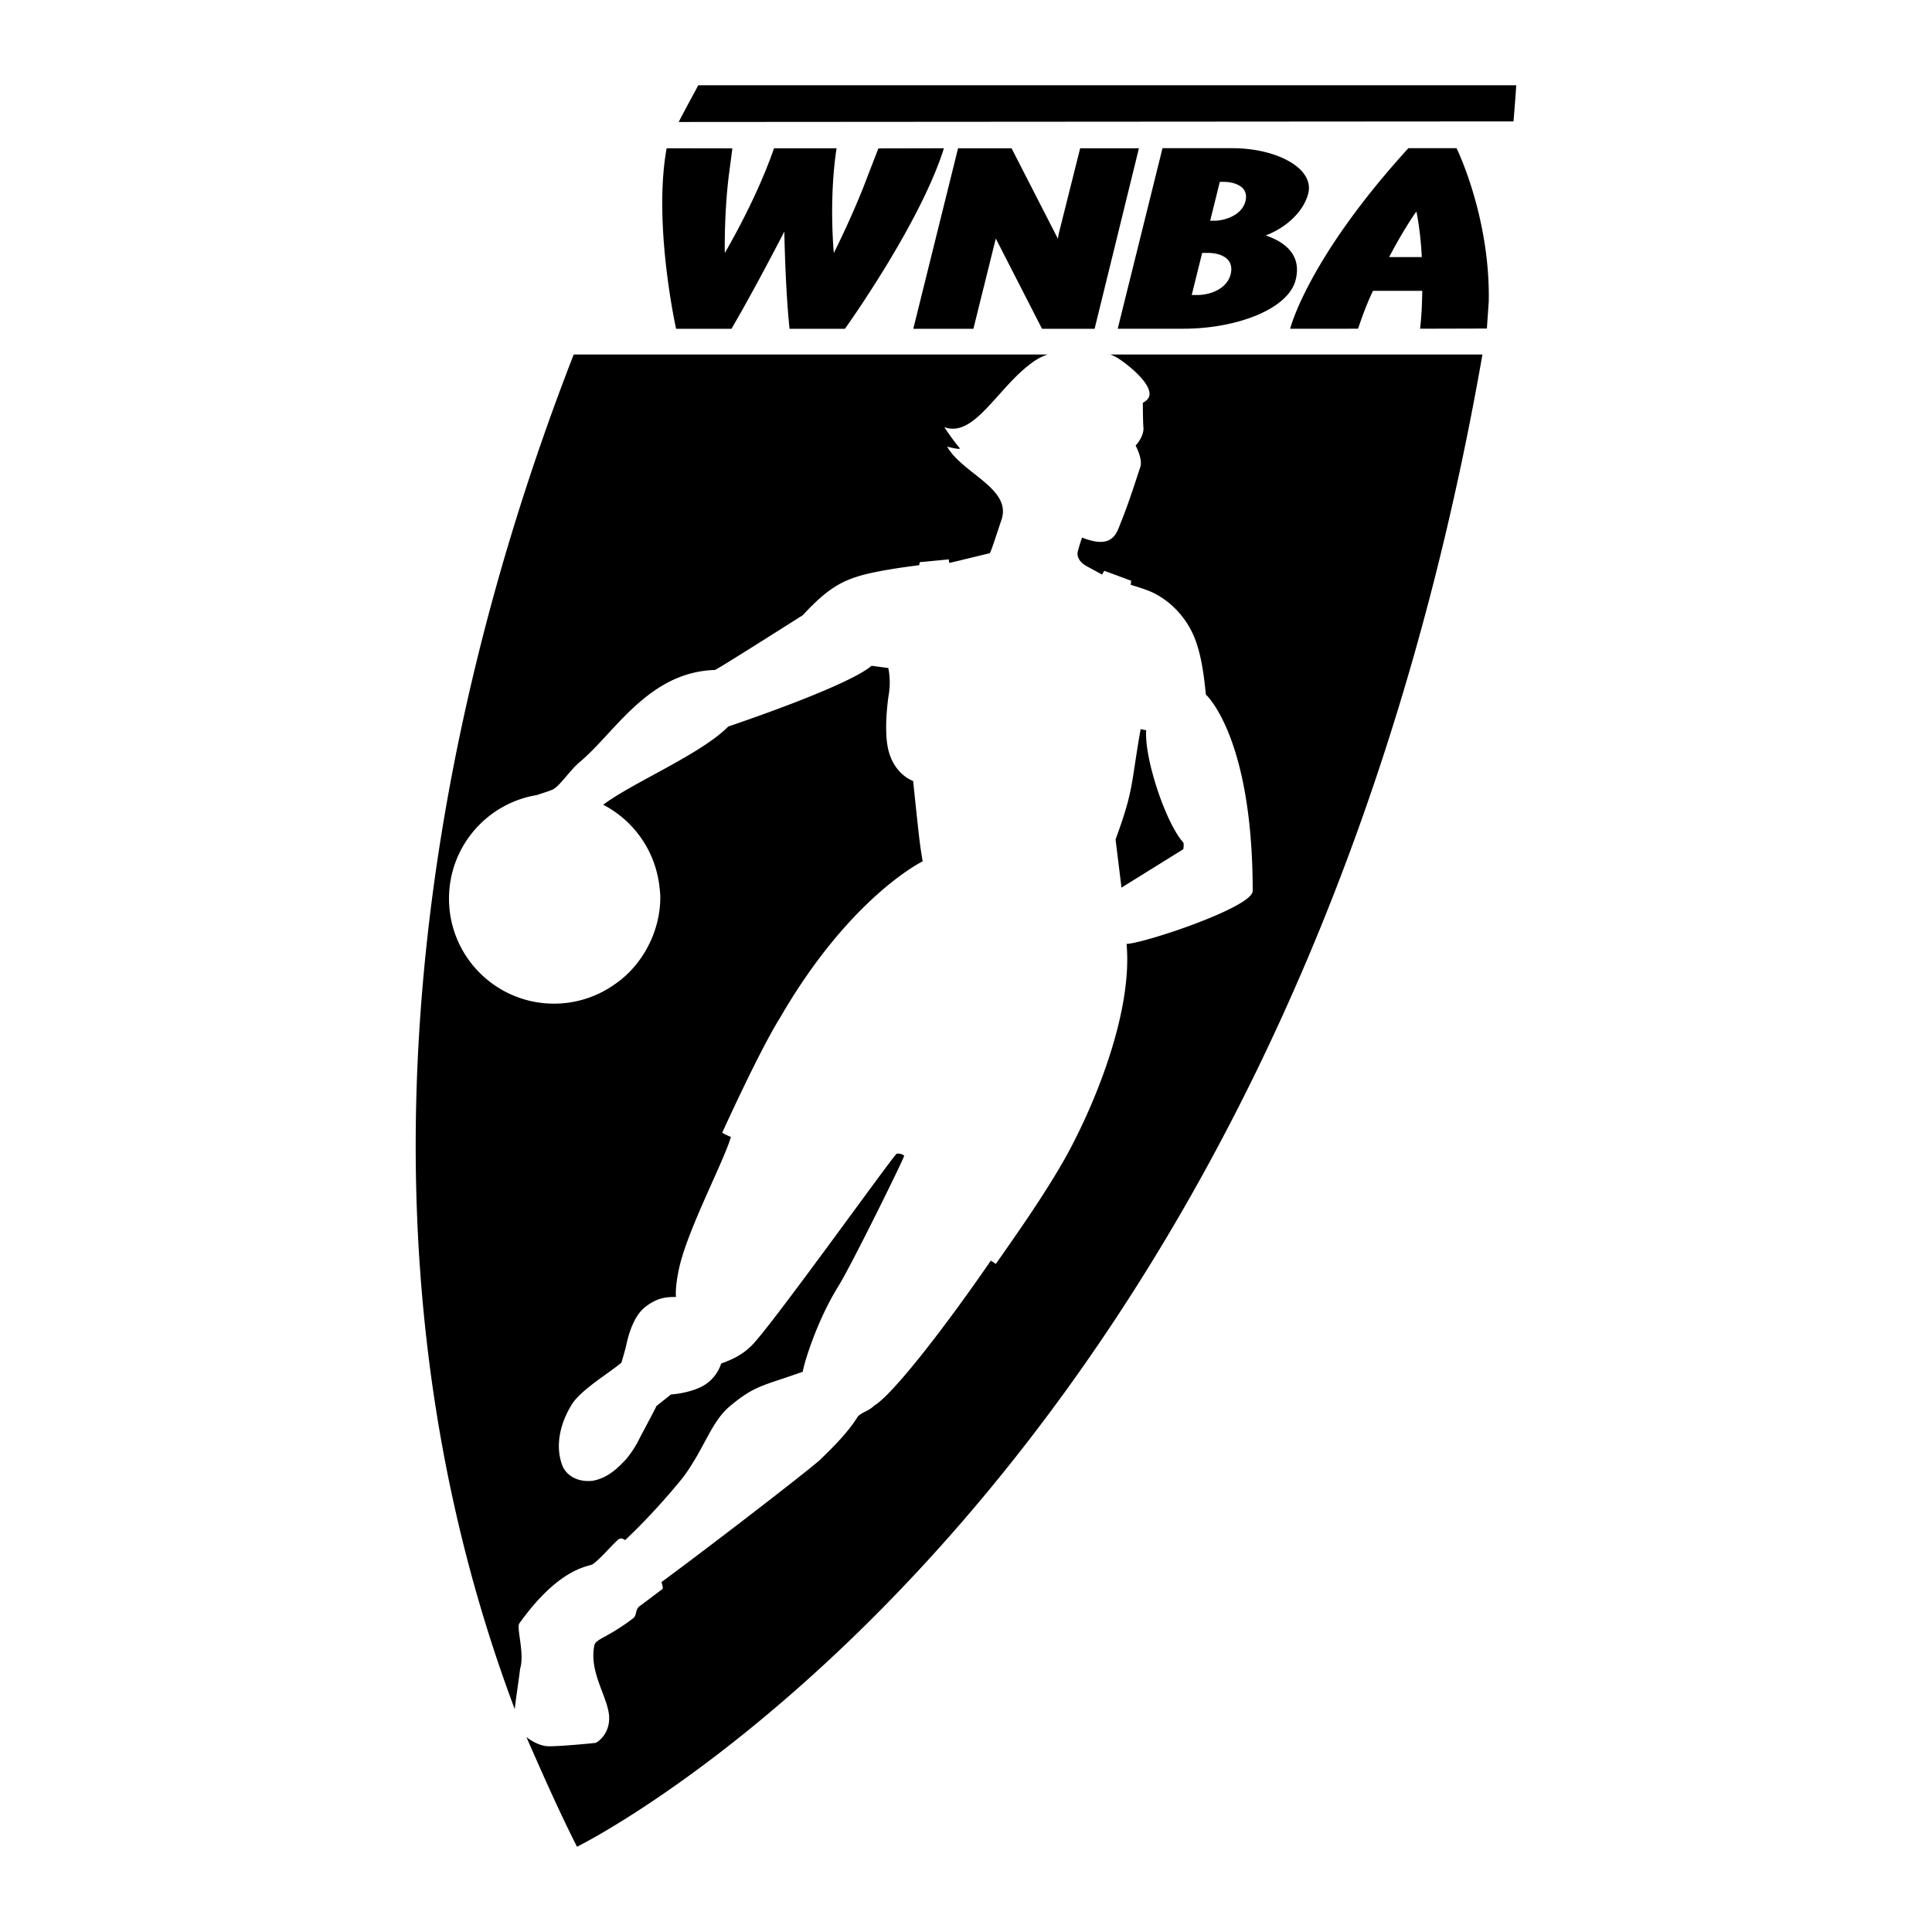
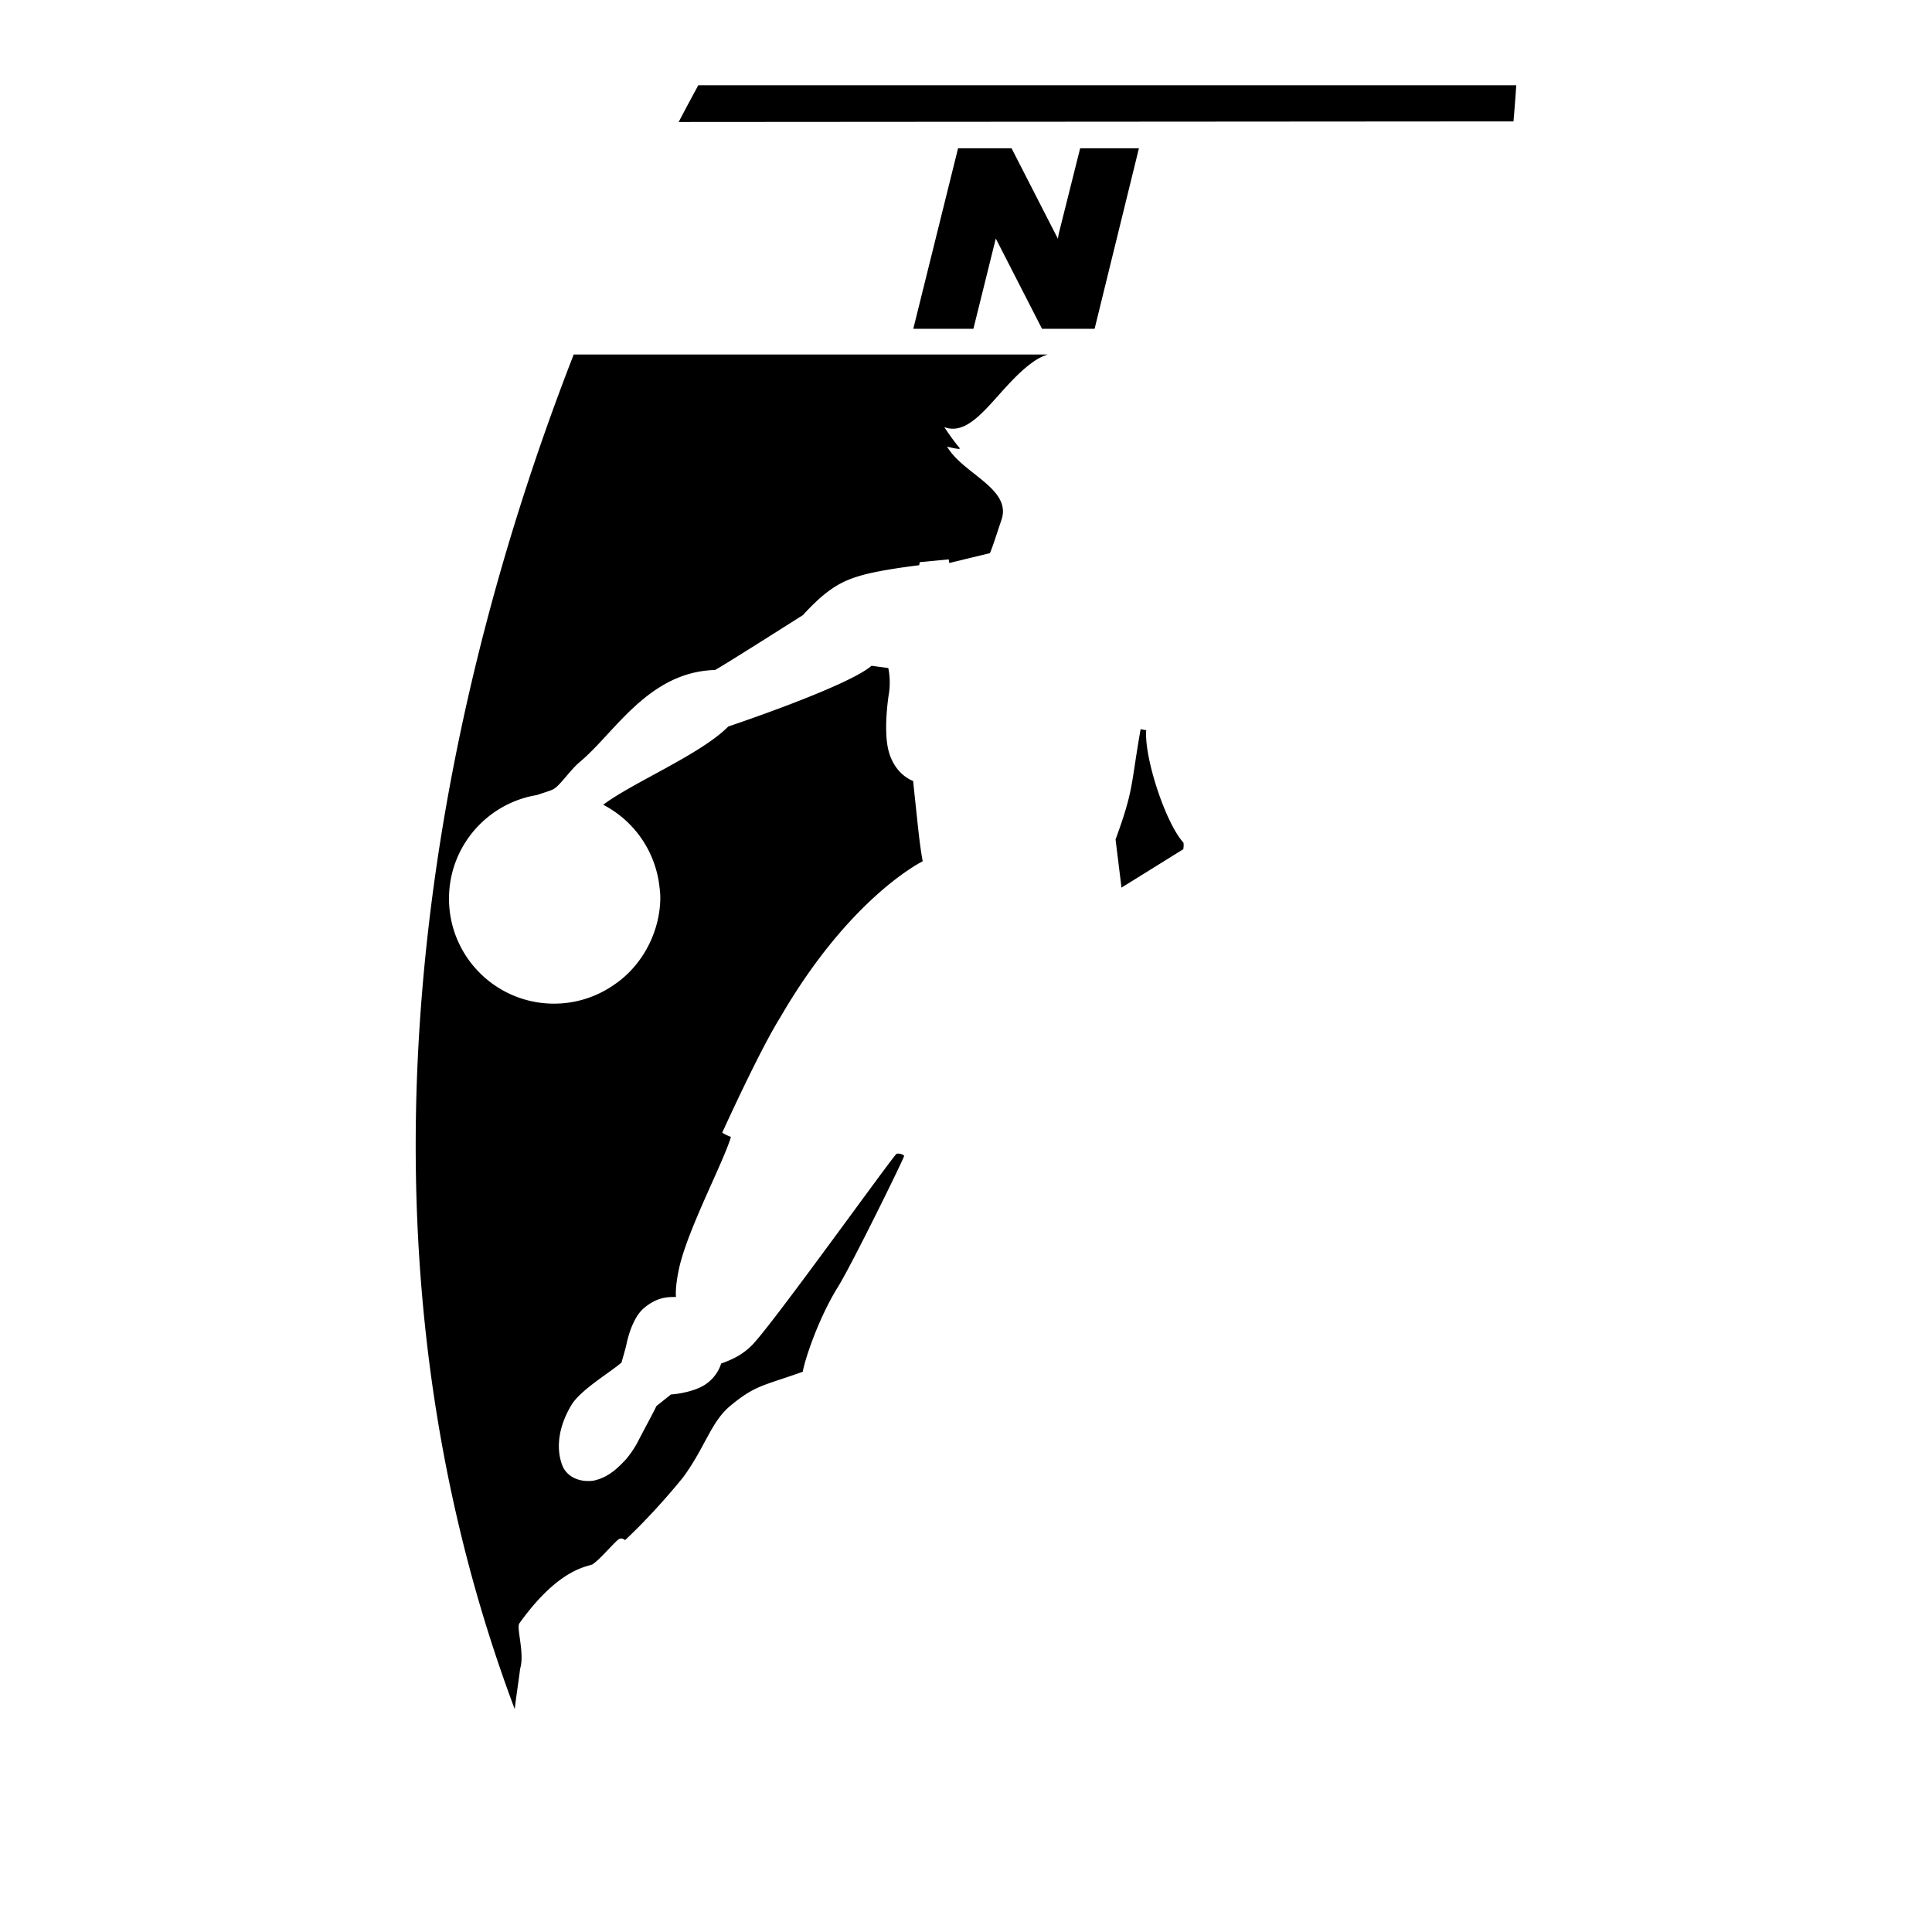
<svg xmlns="http://www.w3.org/2000/svg" viewBox="0 0 192.756 192.756" height="2500" width="2500">
  <g clip-rule="evenodd" fill-rule="evenodd">
-     <path d="M0 0h192.756v192.756H0V0z" fill-opacity="0" fill="#fff" />
-     <path d="M115.984 14.784h6.936c4.527 0 8.219 2.042 7.607 4.503-.424 1.711-2.049 3.362-4.246 4.203 1.785.6 3.625 1.861 2.992 4.413-.744 3.003-6.018 4.894-11.209 4.894h-6.549l4.469-18.013zm6.797 12.579c.395-1.591-1.018-2.132-2.287-2.132h-.553l-1.043 4.203h.553c1.272 0 2.965-.6 3.33-2.071zm1.479-7.296c.387-1.561-1.291-1.921-2.119-1.921h-.441l-.961 3.873h.498c.771 0 2.65-.45 3.023-1.952zM87.636 14.807l-1.046 2.701c-1.431 3.849-3.398 7.731-3.398 7.731s-.519-5.253.272-10.447h-6.24c-1.785 5.193-4.911 10.447-4.911 10.447s-.077-3.885.402-7.735l.354-2.702-6.558-.01c-1.38 7.565.943 18.012.943 18.012h5.522c1.915-3.253 4.373-7.947 5.276-9.697.006.394.014.644.014.644.038 1.593.165 5.828.508 9.054h5.522s7.506-10.447 9.879-18.012l-6.539.014zM128.719 32.8l6.777-.004c.438-1.32.924-2.612 1.49-3.782h4.914c-.021 1.2-.059 2.462-.221 3.782l6.666-.018.188-2.691c.156-8.465-3.213-15.304-3.213-15.304h-4.805C130.422 25.865 128.719 32.8 128.719 32.8zm9.875-7.149c1.186-2.273 2.238-3.864 2.604-4.397a.729.729 0 0 0 .125-.137c.17.867.439 2.556.529 4.534h-3.258zM110.783 35.371c.314.121.602.264.85.429 1.24.827 3.057 2.398 3.057 3.502 0 .5-.42.738-.668.89 0 0 .004 1.879.057 2.445.082.917-.779 1.82-.779 1.82s.748 1.35.459 2.168c-.164.464-1.117 3.522-1.934 5.507-.32.776-.631 2.224-2.57 1.882-.717-.122-1.291-.386-1.291-.386-.207.522-.439 1.423-.439 1.423s-.262.823.969 1.481c.295.158 1.453.79 1.453.79l.229-.375 2.689 1-.057.403s1.576.446 2.336.834c1.92.979 3.297 2.653 4 4.362.824 1.998 1.033 4.532 1.168 5.753 0 0 4.67 4.169 4.67 19.593 0 1.631-10.922 5.253-12.584 5.28.668 7.337-3.771 17.347-6.484 21.998-2.061 3.531-4.34 6.758-6.557 9.93l-.5-.328c-4.797 6.973-9.852 13.404-11.6 14.439-.653.619-1.157.627-1.66 1.098-1.066 1.754-2.933 3.504-3.748 4.305-.722.711-9.603 7.607-15.854 12.234.098.324.182.625.096.689-.706.531-1.713 1.301-2.334 1.75-.413.408-.192.869-.605 1.184-2.58 1.955-3.723 2.037-3.855 2.689-.559 2.752 1.429 5.23 1.479 7.191.041 1.625-1.106 2.469-1.376 2.541 0 0-3.21.334-4.627.334-.793 0-1.612-.428-2.254-.918 1.572 3.576 3.192 7.271 5.048 10.943.021-.01 70.318-34.512 90.337-148.881h-37.121v.001z" />
    <path d="M113.801 72.746c-1 5.67-.666 6.003-2.502 11.005l.592 4.808 6.17-3.835c.02-.167.062-.521 0-.667-1.752-1.917-3.914-8.424-3.703-11.2l-.557-.111zM57.589 35.371h-.35c-11.931 30.628-25.433 83.092-5.884 135.151.131-1.178.387-2.793.541-4.049.464-1.484-.39-4.072-.083-4.502 4.169-5.836 7.129-5.648 7.358-5.936.655-.451 1.706-1.688 2.417-2.352.279-.26.517-.227.778-.025 2.154-2.012 4.346-4.477 5.809-6.293 2.182-2.979 2.758-5.494 4.669-7.088 2.501-2.084 3.279-2 7.253-3.418.103-.818 1.399-5.068 3.521-8.488 1.364-2.197 6.619-12.885 6.586-13.047-.021-.105-.458-.293-.75-.209-.261.074-12.683 17.453-14.507 19.176-.606.572-1.334 1.166-3.001 1.75 0 0-.371 1.494-1.946 2.307-.822.426-2.093.715-3.057.779l-1.455 1.158c-.166.404-1.386 2.639-1.817 3.494-.297.592-.899 1.504-1.389 2.002-.49.496-1.499 1.627-3.085 1.947-1.531.199-2.706-.498-3.102-1.541-.478-1.256-.649-3.375.906-5.992.909-1.529 3.868-3.256 5.003-4.252 0 0 .384-1.287.5-1.834.116-.549.603-2.658 1.771-3.625 1.336-1.107 2.381-1.08 3.168-1.084 0 0-.118-.854.292-2.779.813-3.852 4.458-10.684 5.191-13.189-.649-.256-.87-.428-.87-.428 1.375-2.994 4.069-8.742 5.789-11.494 7.005-12.09 14.216-15.578 14.216-15.578s-.139-.653-.333-2.209c-.122-.972-.625-5.808-.625-5.808s-1.75-.556-2.418-2.89c-.602-2.105-.017-5.71-.017-5.71.253-1.475-.046-2.667-.046-2.667l-1.667-.222c-2.416 2.086-14.294 6.058-14.294 6.058-2.725 2.766-9.527 5.583-12.479 7.806a10.524 10.524 0 0 1 5.619 8.24c.057.416.081.789.078 1.089-.037 3.406-1.818 6.746-4.583 8.609a10.429 10.429 0 0 1-6.022 1.906c-5.786 0-10.477-4.69-10.477-10.477 0-5.2 3.789-9.513 8.757-10.333.741-.245 1.359-.44 1.608-.561.679-.327 1.695-1.917 2.696-2.751 3.483-2.903 6.815-8.968 13.475-9.169.333-.111 8.776-5.477 8.776-5.477 2.446-2.668 3.909-3.41 5.836-3.96 2.042-.583 5.762-1.014 5.762-1.014l.055-.306 2.891-.278.056.361 4.052-.981c.221-.445.764-2.184 1.148-3.3 1.084-3.14-3.863-4.613-5.416-7.328 0 0 1.458.382 1.25.139-.753-.882-1.529-2.084-1.529-2.084 3.084 1.14 5.418-4.224 9.088-6.664a5.468 5.468 0 0 1 1.217-.58h-46.93zM67.712 12.17L151 12.113c.199-2.289.275-3.59.275-3.608h-81.61c-.21.412-.909 1.665-1.953 3.665zM107.768 14.792l-2.139 8.535-.082.493-4.625-9.028h-5.335l-4.468 18.012h5.997l2.234-9.006 4.613 9.006h5.246l4.422-18.012h-5.863z" />
  </g>
</svg>